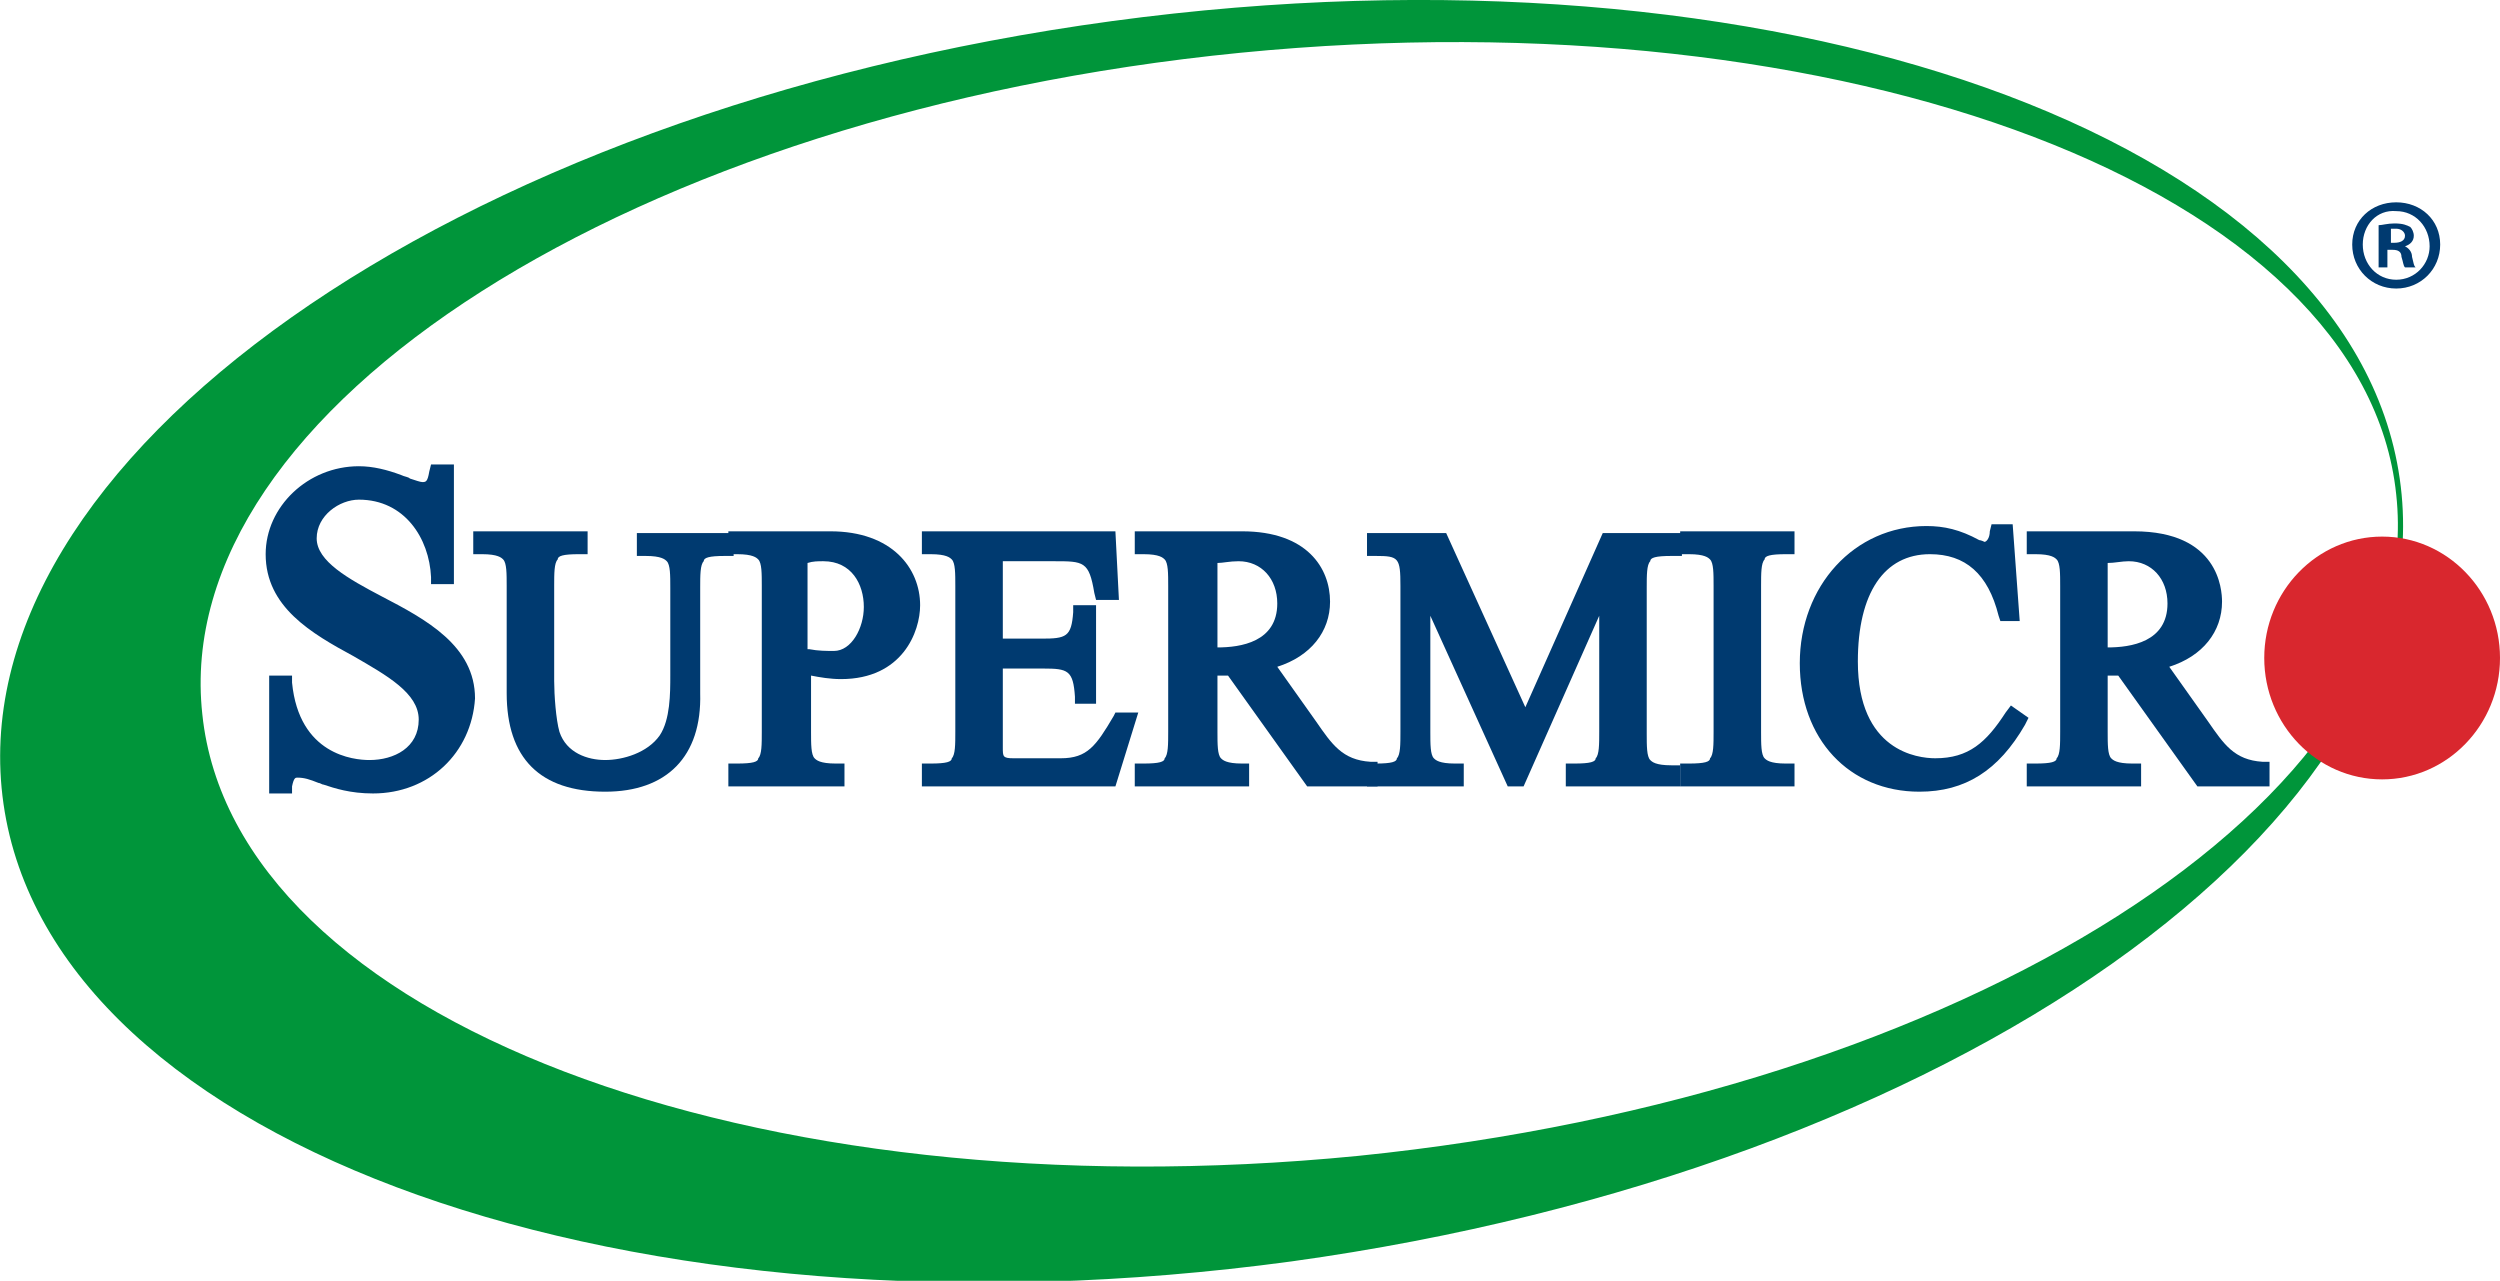
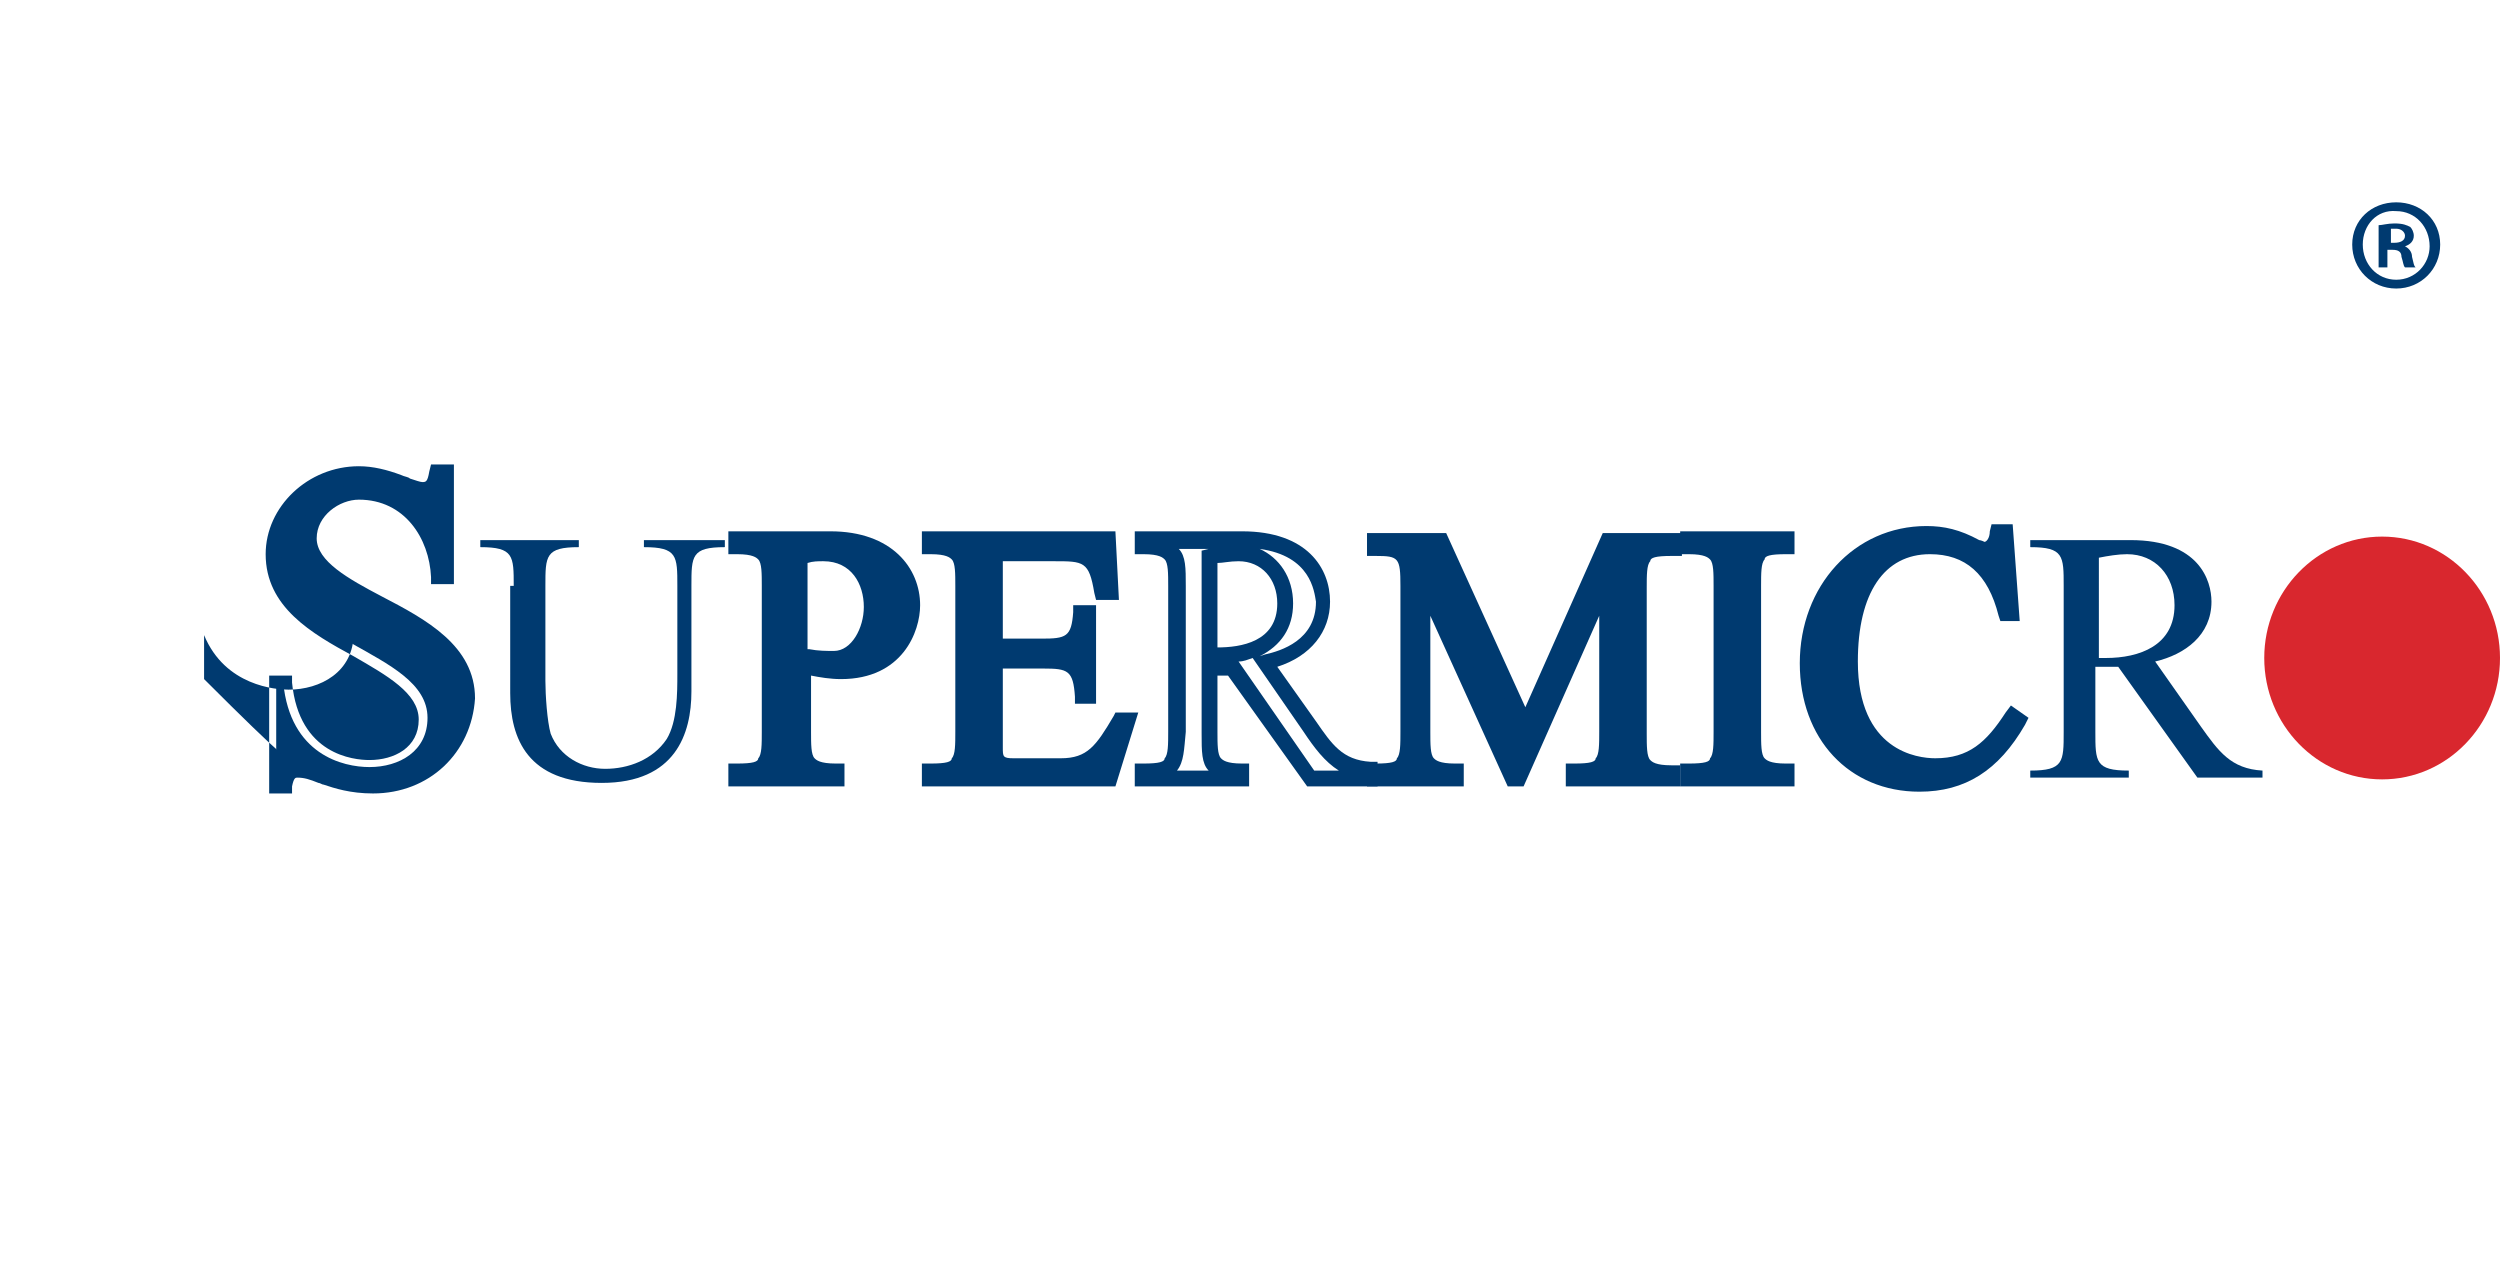
<svg xmlns="http://www.w3.org/2000/svg" version="1.1" id="Layer_1" x="0px" y="0px" viewBox="0 0 142.1 72.8" style="enable-background:new 0 0 142.1 72.8;" xml:space="preserve">
  <style type="text/css">
	.st0{fill:#00953A;}
	.st1{fill:#003A70;}
	.st2{fill:#D9272E;}
</style>
  <g>
-     <path class="st0" d="M136.4,27.2c-2.8-19.5-35.6-31.1-73.2-26c-37.6,5.1-65.8,25-63,44.5c2.8,19.5,35.6,31.1,73.2,26   C111,66.5,139.2,46.6,136.4,27.2 M77.2,65.7c-34.5,3.4-63.9-7.8-65.7-25.1C9.6,23.2,36.1,6.4,70.5,3c34.5-3.4,63.9,7.8,65.7,25.1   C138.1,45.4,111.7,62.2,77.2,65.7" />
    <path class="st1" d="M25.3,32.9h-0.4C24.7,30.2,23,28,20.2,28c-1.4,0-2.8,1.1-2.8,2.6c0,3.5,9,4.2,9,9.2c0,2.6-2,4.9-5.2,4.9   c-1.1,0-2-0.2-2.6-0.5c-0.7-0.2-1.2-0.5-1.8-0.5c-0.6,0-0.7,0.4-0.7,0.9h-0.4v-5.8h0.4c0.4,4.1,3.4,4.8,4.9,4.8   c1.7,0,3.3-0.9,3.3-2.8c0-3.9-8.7-4.3-8.7-9.4c0-2.6,2.3-4.5,4.9-4.5c0.9,0,1.6,0.2,2.2,0.5c0.6,0.2,1.1,0.5,1.4,0.5   c0.6,0,0.7-0.5,0.8-1h0.4V32.9z" />
-     <path class="st1" d="M21.2,45.1c-1.3,0-2.2-0.3-2.8-0.5c-0.1,0-0.2-0.1-0.3-0.1c-0.5-0.2-0.8-0.3-1.2-0.3c-0.1,0-0.2,0-0.3,0.5   l0,0.4h-1.3v-6.7h1.3l0,0.4c0.4,4.1,3.5,4.4,4.4,4.4c1.4,0,2.8-0.7,2.8-2.3c0-1.5-1.8-2.5-3.7-3.6c-2.4-1.3-5-2.8-5-5.8   c0-2.7,2.4-5,5.3-5c0.8,0,1.6,0.2,2.4,0.5c0.2,0.1,0.4,0.1,0.5,0.2c0.3,0.1,0.6,0.2,0.7,0.2c0.2,0,0.3,0,0.4-0.6l0.1-0.4h1.3v6.8   h-1.3l0-0.4c-0.1-2.2-1.5-4.4-4.1-4.4c-1.1,0-2.4,0.9-2.4,2.2c0,1.3,1.8,2.3,3.7,3.3c2.5,1.3,5.3,2.8,5.3,5.8   C26.8,42.8,24.4,45.1,21.2,45.1 M16.8,43.3c0.6,0,1,0.2,1.6,0.4c0.1,0,0.2,0.1,0.4,0.1c0.5,0.2,1.3,0.5,2.4,0.5   c2.7,0,4.7-1.9,4.7-4.4c0-2.4-2.4-3.8-4.8-5c-2.1-1.1-4.2-2.2-4.2-4.1c0-1.8,1.7-3.1,3.3-3.1c2.1,0,3.8,1.2,4.6,3.1v-2.5   c-0.2,0.2-0.4,0.3-0.8,0.3c-0.3,0-0.6-0.1-1.1-0.3c-0.2-0.1-0.3-0.1-0.5-0.2c-0.7-0.3-1.4-0.5-2.1-0.5c-2.4,0-4.4,1.8-4.4,4   c0,2.4,2.3,3.7,4.6,5c2.1,1.2,4.2,2.3,4.2,4.4c0,2.2-1.9,3.2-3.7,3.2c-0.7,0-3.6-0.2-4.8-3.1v2.5C16.3,43.3,16.5,43.3,16.8,43.3" />
+     <path class="st1" d="M21.2,45.1c-1.3,0-2.2-0.3-2.8-0.5c-0.1,0-0.2-0.1-0.3-0.1c-0.5-0.2-0.8-0.3-1.2-0.3c-0.1,0-0.2,0-0.3,0.5   l0,0.4h-1.3v-6.7h1.3l0,0.4c0.4,4.1,3.5,4.4,4.4,4.4c1.4,0,2.8-0.7,2.8-2.3c0-1.5-1.8-2.5-3.7-3.6c-2.4-1.3-5-2.8-5-5.8   c0-2.7,2.4-5,5.3-5c0.8,0,1.6,0.2,2.4,0.5c0.2,0.1,0.4,0.1,0.5,0.2c0.3,0.1,0.6,0.2,0.7,0.2c0.2,0,0.3,0,0.4-0.6l0.1-0.4h1.3v6.8   h-1.3l0-0.4c-0.1-2.2-1.5-4.4-4.1-4.4c-1.1,0-2.4,0.9-2.4,2.2c0,1.3,1.8,2.3,3.7,3.3c2.5,1.3,5.3,2.8,5.3,5.8   C26.8,42.8,24.4,45.1,21.2,45.1 M16.8,43.3c0.6,0,1,0.2,1.6,0.4c0.1,0,0.2,0.1,0.4,0.1c0.5,0.2,1.3,0.5,2.4,0.5   c2.7,0,4.7-1.9,4.7-4.4c0-2.4-2.4-3.8-4.8-5c-2.1-1.1-4.2-2.2-4.2-4.1c0-1.8,1.7-3.1,3.3-3.1c2.1,0,3.8,1.2,4.6,3.1v-2.5   c-0.2,0.2-0.4,0.3-0.8,0.3c-0.3,0-0.6-0.1-1.1-0.3c-0.2-0.1-0.3-0.1-0.5-0.2c-0.7-0.3-1.4-0.5-2.1-0.5c-2.4,0-4.4,1.8-4.4,4   c2.1,1.2,4.2,2.3,4.2,4.4c0,2.2-1.9,3.2-3.7,3.2c-0.7,0-3.6-0.2-4.8-3.1v2.5C16.3,43.3,16.5,43.3,16.8,43.3" />
    <path class="st1" d="M29.2,33.3c0-1.7,0-2.2-1.9-2.2v-0.4h5.6v0.4c-1.9,0-1.9,0.5-1.9,2.2v5.4c0,0.8,0.1,2.3,0.3,3   c0.5,1.3,1.8,2,3.1,2c1.3,0,2.7-0.5,3.5-1.7c0.6-1,0.6-2.6,0.6-3.7v-5c0-1.7,0-2.2-1.9-2.2v-0.4h4.6v0.4c-1.9,0-1.9,0.5-1.9,2.2v6   c0,2.4-0.9,5.2-5.1,5.2c-4.2,0-5.2-2.5-5.2-5.1V33.3z" />
-     <path class="st1" d="M34.4,45c-3.7,0-5.6-1.9-5.6-5.6v-6.1c0-0.7,0-1.3-0.2-1.5c-0.1-0.1-0.3-0.3-1.2-0.3h-0.5v-1.3h6.5v1.3h-0.5   c-0.9,0-1.2,0.1-1.2,0.3c-0.2,0.2-0.2,0.8-0.2,1.5v5.4c0,0.8,0.1,2.2,0.3,2.9c0.4,1.2,1.6,1.6,2.6,1.6c1,0,2.4-0.4,3.1-1.4   c0.6-0.9,0.6-2.4,0.6-3.4v-5c0-0.7,0-1.3-0.2-1.5c-0.1-0.1-0.3-0.3-1.2-0.3h-0.5v-1.3h5.5v1.3h-0.5c-0.9,0-1.2,0.1-1.2,0.3   c-0.2,0.2-0.2,0.8-0.2,1.5v6C39.9,43,37.9,45,34.4,45 M29.3,31.2c0.4,0.4,0.4,1.1,0.4,2.1v6.1c0,3,1.2,4.4,3.9,4.6   c-1.3-0.2-2.3-1-2.7-2.2c-0.3-0.8-0.3-2.4-0.3-3.1v-5.4c0-1,0-1.7,0.4-2.1H29.3z M37.8,42.8c-0.5,0.5-1,0.8-1.6,1   C36.9,43.6,37.4,43.3,37.8,42.8 M38.6,31.2c0.2,0.3,0.3,0.6,0.4,1.1c0-0.4,0.1-0.8,0.4-1.1H38.6z" />
    <path class="st1" d="M45.6,31.7c0.4-0.1,0.9-0.2,1.3-0.2c1.7,0,2.7,1.4,2.7,3.1c0,1.5-0.9,2.9-2.2,2.9c-0.6,0-1.3-0.1-1.9-0.2V31.7   z M45.6,37.9c0.7,0.2,1.5,0.3,2.2,0.3c3.5,0,4.1-2.7,4.1-3.7c0-2-1.6-3.8-4.7-3.8h-5.3v0.4c1.9,0,1.9,0.5,1.9,2.2v8.3   c0,1.7,0,2.2-1.9,2.2v0.4h5.6v-0.4c-1.9,0-1.9-0.5-1.9-2.2V37.9z" />
    <path class="st1" d="M47.9,44.7h-6.5v-1.3h0.5c0.9,0,1.2-0.1,1.2-0.3c0.2-0.2,0.2-0.8,0.2-1.5v-8.3c0-0.7,0-1.3-0.2-1.5   c-0.1-0.1-0.3-0.3-1.2-0.3h-0.5v-1.3h5.8c3.5,0,5.1,2.1,5.1,4.2c0,1.5-1,4.2-4.5,4.2c-0.6,0-1.2-0.1-1.7-0.2v3.2   c0,0.7,0,1.3,0.2,1.5c0.1,0.1,0.3,0.3,1.2,0.3h0.5V44.7z M43.8,43.8h1.8c-0.4-0.4-0.4-1.1-0.4-2.1V31.4l0.3-0.1   c0.1,0,0.3-0.1,0.4-0.1h-2.1c0.4,0.4,0.4,1.1,0.4,2.1v8.3C44.2,42.6,44.1,43.3,43.8,43.8 M47.9,31.2c1.3,0.4,2.2,1.7,2.2,3.4   c0,1.2-0.6,2.5-1.6,3.1c2.8-0.4,2.9-2.9,2.9-3.2C51.4,33.1,50.4,31.5,47.9,31.2 M46,36.9c0.5,0.1,1,0.1,1.4,0.1   c1,0,1.7-1.3,1.7-2.5c0-1.3-0.7-2.6-2.3-2.6c-0.3,0-0.6,0-0.9,0.1V36.9z" />
    <path class="st1" d="M56.6,36.8h2.6c1.6,0,2.2-0.2,2.3-2h0.4v4.7h-0.4c-0.2-1.8-0.7-2-2.3-2h-2.6v4.9c0,0.8,0.2,1,1.1,1h2.7   c1.7,0,2.4-0.8,3.4-2.7h0.4L63,44.2H52.9v-0.4c1.9,0,1.9-0.5,1.9-2.2v-8.3c0-1.7,0-2.2-1.9-2.2v-0.4h10.1l0.2,3h-0.4   c-0.4-2.1-0.9-2.2-2.8-2.2h-3.3V36.8z" />
    <path class="st1" d="M63.4,44.7h-11v-1.3h0.5c0.9,0,1.2-0.1,1.2-0.3c0.2-0.2,0.2-0.8,0.2-1.5v-8.3c0-0.7,0-1.3-0.2-1.5   c-0.1-0.1-0.3-0.3-1.2-0.3h-0.5v-1.3h11l0.2,3.9h-1.3l-0.1-0.4c-0.3-1.8-0.6-1.8-2.3-1.8H57v4.4h2.2c1.4,0,1.7-0.1,1.8-1.5l0-0.4   h1.3V40h-1.2l0-0.4c-0.1-1.5-0.4-1.6-1.8-1.6H57v4.5c0,0.5,0,0.6,0.6,0.6h2.7c1.5,0,2-0.7,3-2.4l0.1-0.2h1.3L63.4,44.7z M61.6,43.8   h1.1l0.3-0.9C62.6,43.3,62.2,43.6,61.6,43.8 M54.8,43.8h1.9c-0.3-0.2-0.6-0.6-0.6-1.3V31.2h-1.3c0.4,0.4,0.4,1.1,0.4,2.1v8.3   C55.2,42.6,55.2,43.3,54.8,43.8 M60.5,37.2c0.4,0.1,0.7,0.3,1,0.5v-1C61.2,36.9,60.8,37.1,60.5,37.2 M61.7,31.2   c0.3,0.1,0.6,0.3,0.8,0.6l0-0.6H61.7z" />
-     <path class="st1" d="M68.7,31.7c0.5-0.1,1.1-0.2,1.6-0.2c1.6,0,2.7,1.2,2.7,2.9c0,2.3-2,3-3.9,3h-0.4V31.7z M78,44.2v-0.4   c-1.8-0.1-2.5-1.1-3.5-2.5L72,37.7c1.7-0.4,3.3-1.5,3.3-3.4c0-1.2-0.7-3.5-4.6-3.5H65v0.4c1.9,0,1.9,0.5,1.9,2.2v8.3   c0,1.7,0,2.2-1.9,2.2v0.4h5.6v-0.4c-1.9,0-1.9-0.5-1.9-2.2v-3.7H70l4.5,6.3H78z" />
    <path class="st1" d="M78.5,44.7h-4.2l-4.5-6.3h-0.6v3.2c0,0.7,0,1.3,0.2,1.5c0.1,0.1,0.3,0.3,1.2,0.3H71v1.3h-6.5v-1.3H65   c0.9,0,1.2-0.1,1.2-0.3c0.2-0.2,0.2-0.8,0.2-1.5v-8.3c0-0.7,0-1.3-0.2-1.5c-0.1-0.1-0.3-0.3-1.2-0.3h-0.5v-1.3h6.1c3.7,0,5,2.1,5,4   c0,1.7-1.1,3.1-3,3.7l2.2,3.1c0.9,1.3,1.5,2.2,3.1,2.3l0.4,0V44.7z M74.7,43.8h1.4c-0.8-0.5-1.4-1.3-2-2.2l-2.9-4.2   c-0.3,0.1-0.5,0.2-0.8,0.2L74.7,43.8z M66.9,43.8h1.8c-0.4-0.4-0.4-1.1-0.4-2.1V31.3l0.4-0.1h-1.7c0.4,0.4,0.4,1.1,0.4,2.1v8.3   C67.3,42.6,67.3,43.3,66.9,43.8 M71.6,31.2c1.1,0.5,1.9,1.6,1.9,3.1c0,1.4-0.7,2.4-1.9,3l0.3-0.1c0.9-0.2,2.9-0.8,2.9-3   C74.7,33.6,74.5,31.6,71.6,31.2 M69.2,32v4.8c1.3,0,3.4-0.3,3.4-2.5c0-1.4-0.9-2.4-2.2-2.4C69.9,31.9,69.5,32,69.2,32" />
    <path class="st1" d="M80.9,32.9L80.9,32.9l0,8.7c0,1.7,0,2.2,1.9,2.2v0.4h-4.6v-0.4c1.9,0,1.9-0.5,1.9-2.2v-8.3   c0-1.6-0.2-2.2-1.9-2.2v-0.4h3.7l4.8,10.6l4.7-10.6H95v0.4c-1.9,0-1.9,0.5-1.9,2.2v8.3c0,1.7,0,2.2,1.9,2.2v0.4h-5.6v-0.4   c1.9,0,1.9-0.5,1.9-2.2v-8.7h0l-5,11.3h-0.3L80.9,32.9z" />
    <path class="st1" d="M95.5,44.7H89v-1.3h0.5c0.9,0,1.2-0.1,1.2-0.3c0.2-0.2,0.2-0.8,0.2-1.5V35l-4.3,9.7h-0.9L81.3,35v6.6   c0,0.7,0,1.3,0.2,1.5c0.1,0.1,0.3,0.3,1.2,0.3h0.5v1.3h-5.5v-1.3h0.5c0.9,0,1.2-0.1,1.2-0.3c0.2-0.2,0.2-0.8,0.2-1.5v-8.3   c0-1.6-0.1-1.7-1.4-1.7h-0.5v-1.3h4.5l4.5,9.9l4.4-9.9h4.5v1.3H95c-0.9,0-1.2,0.1-1.2,0.3c-0.2,0.2-0.2,0.8-0.2,1.5v8.3   c0,0.7,0,1.3,0.2,1.5c0.1,0.1,0.3,0.3,1.2,0.3h0.5V44.7z M91.4,43.8h1.8c-0.4-0.4-0.4-1.1-0.4-2.1v-8.3c0-1,0-1.7,0.4-2.1h-1.5   l-0.6,1.3h0.7v9.2C91.8,42.6,91.7,43.3,91.4,43.8 M80.1,43.8h0.7c-0.2-0.3-0.3-0.6-0.4-1.1C80.4,43.2,80.3,43.5,80.1,43.8    M80.5,32.5h0.8l4.9,11l0.5-1.1l-5-11.1H80C80.3,31.5,80.4,32,80.5,32.5" />
    <path class="st1" d="M99.6,41.6c0,1.7,0,2.2,1.9,2.2v0.4h-5.6v-0.4c1.9,0,1.9-0.5,1.9-2.2v-8.3c0-1.7,0-2.2-1.9-2.2v-0.4h5.6v0.4   c-1.9,0-1.9,0.5-1.9,2.2V41.6z" />
    <path class="st1" d="M102,44.7h-6.5v-1.3h0.5c0.9,0,1.2-0.1,1.2-0.3c0.2-0.2,0.2-0.8,0.2-1.5v-8.3c0-0.7,0-1.3-0.2-1.5   c-0.1-0.1-0.3-0.3-1.2-0.3h-0.5v-1.3h6.5v1.3h-0.5c-0.9,0-1.2,0.1-1.2,0.3c-0.2,0.2-0.2,0.8-0.2,1.5v8.3c0,0.7,0,1.3,0.2,1.5   c0.1,0.1,0.3,0.3,1.2,0.3h0.5V44.7z M97.8,43.8h1.8c-0.4-0.4-0.4-1.1-0.4-2.1v-8.3c0-1,0-1.7,0.4-2.1h-1.8c0.4,0.4,0.4,1.1,0.4,2.1   v8.3C98.2,42.6,98.2,43.3,97.8,43.8" />
    <path class="st1" d="M114.2,35h-0.3c-0.6-2.3-1.9-3.9-4.4-3.9c-2.6,0-4.6,2.1-4.6,6.6c0,4.5,2.6,5.9,4.9,5.9c2.1,0,3.2-1,4.4-2.8   l0.3,0.2c-1.2,2.3-2.8,3.5-5.4,3.5c-3.8,0-6.4-3-6.4-6.8c0-4,2.7-7.3,6.7-7.3c1,0,1.9,0.2,2.8,0.7c0.2,0.1,0.4,0.2,0.6,0.2   c0.4,0,0.7-0.5,0.8-0.9h0.3L114.2,35z" />
    <path class="st1" d="M109.1,45c-4,0-6.8-3-6.8-7.3c0-4.4,3.1-7.8,7.2-7.8c1,0,1.9,0.2,3,0.8l0,0c0.1,0,0.3,0.1,0.3,0.1   c0.1,0,0.3-0.2,0.3-0.6l0.1-0.4h1.2l0.4,5.5h-1.1l-0.1-0.3c-0.6-2.4-1.9-3.5-3.9-3.5c-2.6,0-4.1,2.2-4.1,6.1c0,5.1,3.4,5.5,4.4,5.5   c1.9,0,2.9-0.9,4-2.6l0.3-0.4l1,0.7l-0.2,0.4C113.6,43.8,111.7,45,109.1,45 M107,31.4c-2.3,1-3.8,3.4-3.8,6.4   c0,3.7,2.5,6.3,5.9,6.3c-2.3-0.3-4.6-2.1-4.6-6.3C104.5,34.7,105.4,32.5,107,31.4 M112.7,31.8c0.4,0.3,0.7,0.7,1,1.2l-0.1-1.5   c-0.2,0.2-0.4,0.3-0.7,0.3C112.8,31.8,112.7,31.8,112.7,31.8" />
    <path class="st1" d="M119.3,31.7c0.5-0.1,1.1-0.2,1.6-0.2c1.6,0,2.7,1.2,2.7,2.9c0,2.3-2,3-3.9,3h-0.4V31.7z M128.6,44.2v-0.4   c-1.8-0.1-2.5-1.1-3.5-2.5l-2.6-3.7c1.7-0.4,3.2-1.5,3.2-3.4c0-1.2-0.7-3.5-4.6-3.5h-5.7v0.4c1.9,0,1.9,0.5,1.9,2.2v8.3   c0,1.7,0,2.2-1.9,2.2v0.4h5.6v-0.4c-1.9,0-1.9-0.5-1.9-2.2v-3.7h1.3l4.5,6.3H128.6z" />
-     <path class="st1" d="M129.1,44.7h-4.2l-4.5-6.3h-0.6v3.2c0,0.7,0,1.3,0.2,1.5c0.1,0.1,0.3,0.3,1.2,0.3h0.5v1.3h-6.5v-1.3h0.5   c0.9,0,1.2-0.1,1.2-0.3c0.2-0.2,0.2-0.8,0.2-1.5v-8.3c0-0.7,0-1.3-0.2-1.5c-0.1-0.1-0.3-0.3-1.2-0.3h-0.5v-1.3h6.1c4.8,0,5,3.3,5,4   c0,1.7-1.1,3.1-3,3.7l2.2,3.1c0.9,1.3,1.5,2.2,3.1,2.3l0.4,0V44.7z M125.4,43.8h1.4c-0.8-0.5-1.4-1.3-2-2.2l-2.9-4.2   c-0.3,0.1-0.5,0.2-0.8,0.2l0,0L125.4,43.8z M117.5,43.8h1.8c-0.4-0.4-0.4-1.1-0.4-2.1V31.3l0.4-0.1h-1.7c0.4,0.4,0.4,1.1,0.4,2.1   v8.3C117.9,42.6,117.9,43.3,117.5,43.8 M122.2,31.2c1.1,0.5,1.9,1.6,1.9,3.1c0,1.4-0.7,2.4-1.9,3l0.3-0.1c0.9-0.2,2.9-0.8,2.9-3   C125.4,33.6,125.1,31.6,122.2,31.2 M119.8,32v4.8c1.3,0,3.4-0.3,3.4-2.5c0-1.4-0.9-2.4-2.2-2.4C120.6,31.9,120.2,32,119.8,32" />
    <path class="st2" d="M142.1,37.4c0,3.8-3,6.9-6.7,6.9s-6.7-3.1-6.7-6.9c0-3.8,3-6.9,6.7-6.9S142.1,33.6,142.1,37.4" />
    <path class="st1" d="M138.7,13.9c0,1.4-1.1,2.5-2.5,2.5c-1.4,0-2.5-1.1-2.5-2.5c0-1.4,1.1-2.4,2.5-2.4   C137.6,11.5,138.7,12.5,138.7,13.9 M134.3,13.9c0,1.1,0.8,2,1.9,2c1.1,0,1.9-0.9,1.9-1.9c0-1.1-0.8-2-1.9-2   C135.1,11.9,134.3,12.8,134.3,13.9 M135.8,15.2h-0.6v-2.4c0.2,0,0.5-0.1,0.9-0.1c0.5,0,0.7,0.1,0.9,0.2c0.1,0.1,0.2,0.3,0.2,0.5   c0,0.3-0.2,0.5-0.5,0.6v0c0.2,0.1,0.4,0.3,0.4,0.6c0.1,0.4,0.1,0.5,0.2,0.6h-0.6c-0.1-0.1-0.1-0.3-0.2-0.6c0-0.3-0.2-0.4-0.5-0.4   h-0.3V15.2z M135.8,13.8h0.3c0.3,0,0.6-0.1,0.6-0.4c0-0.2-0.2-0.4-0.5-0.4c-0.2,0-0.3,0-0.3,0V13.8z" />
  </g>
</svg>